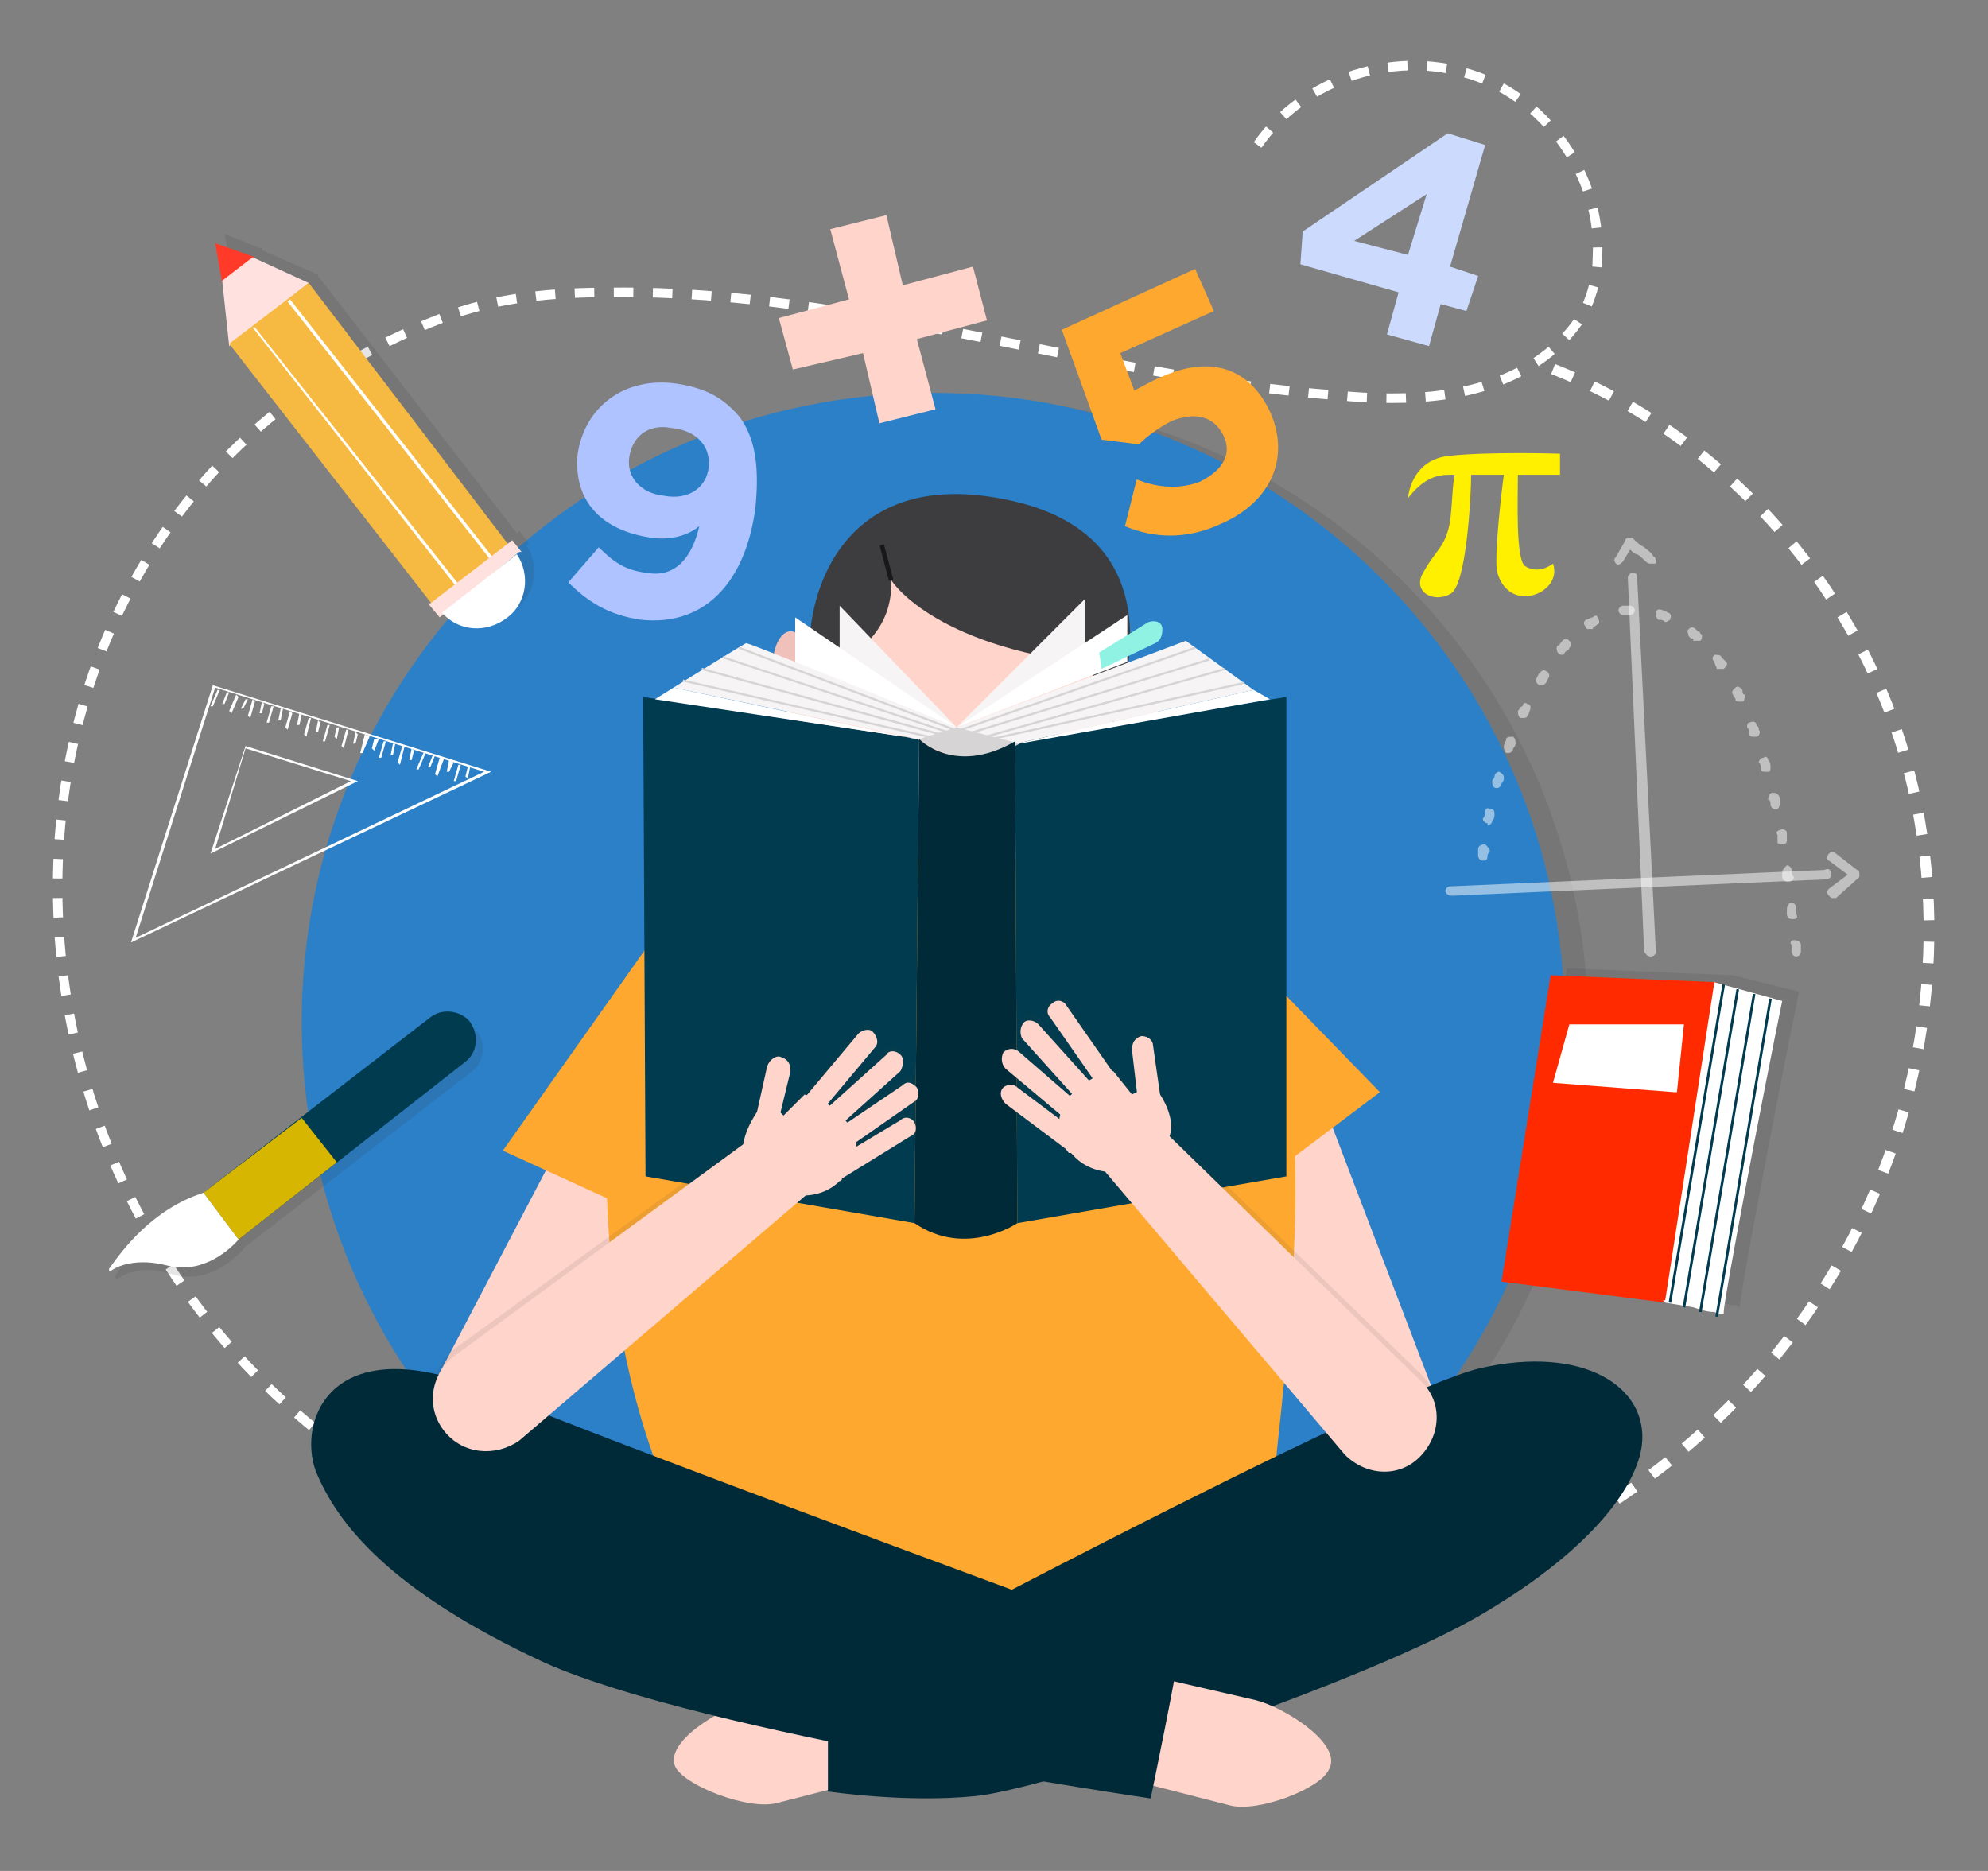
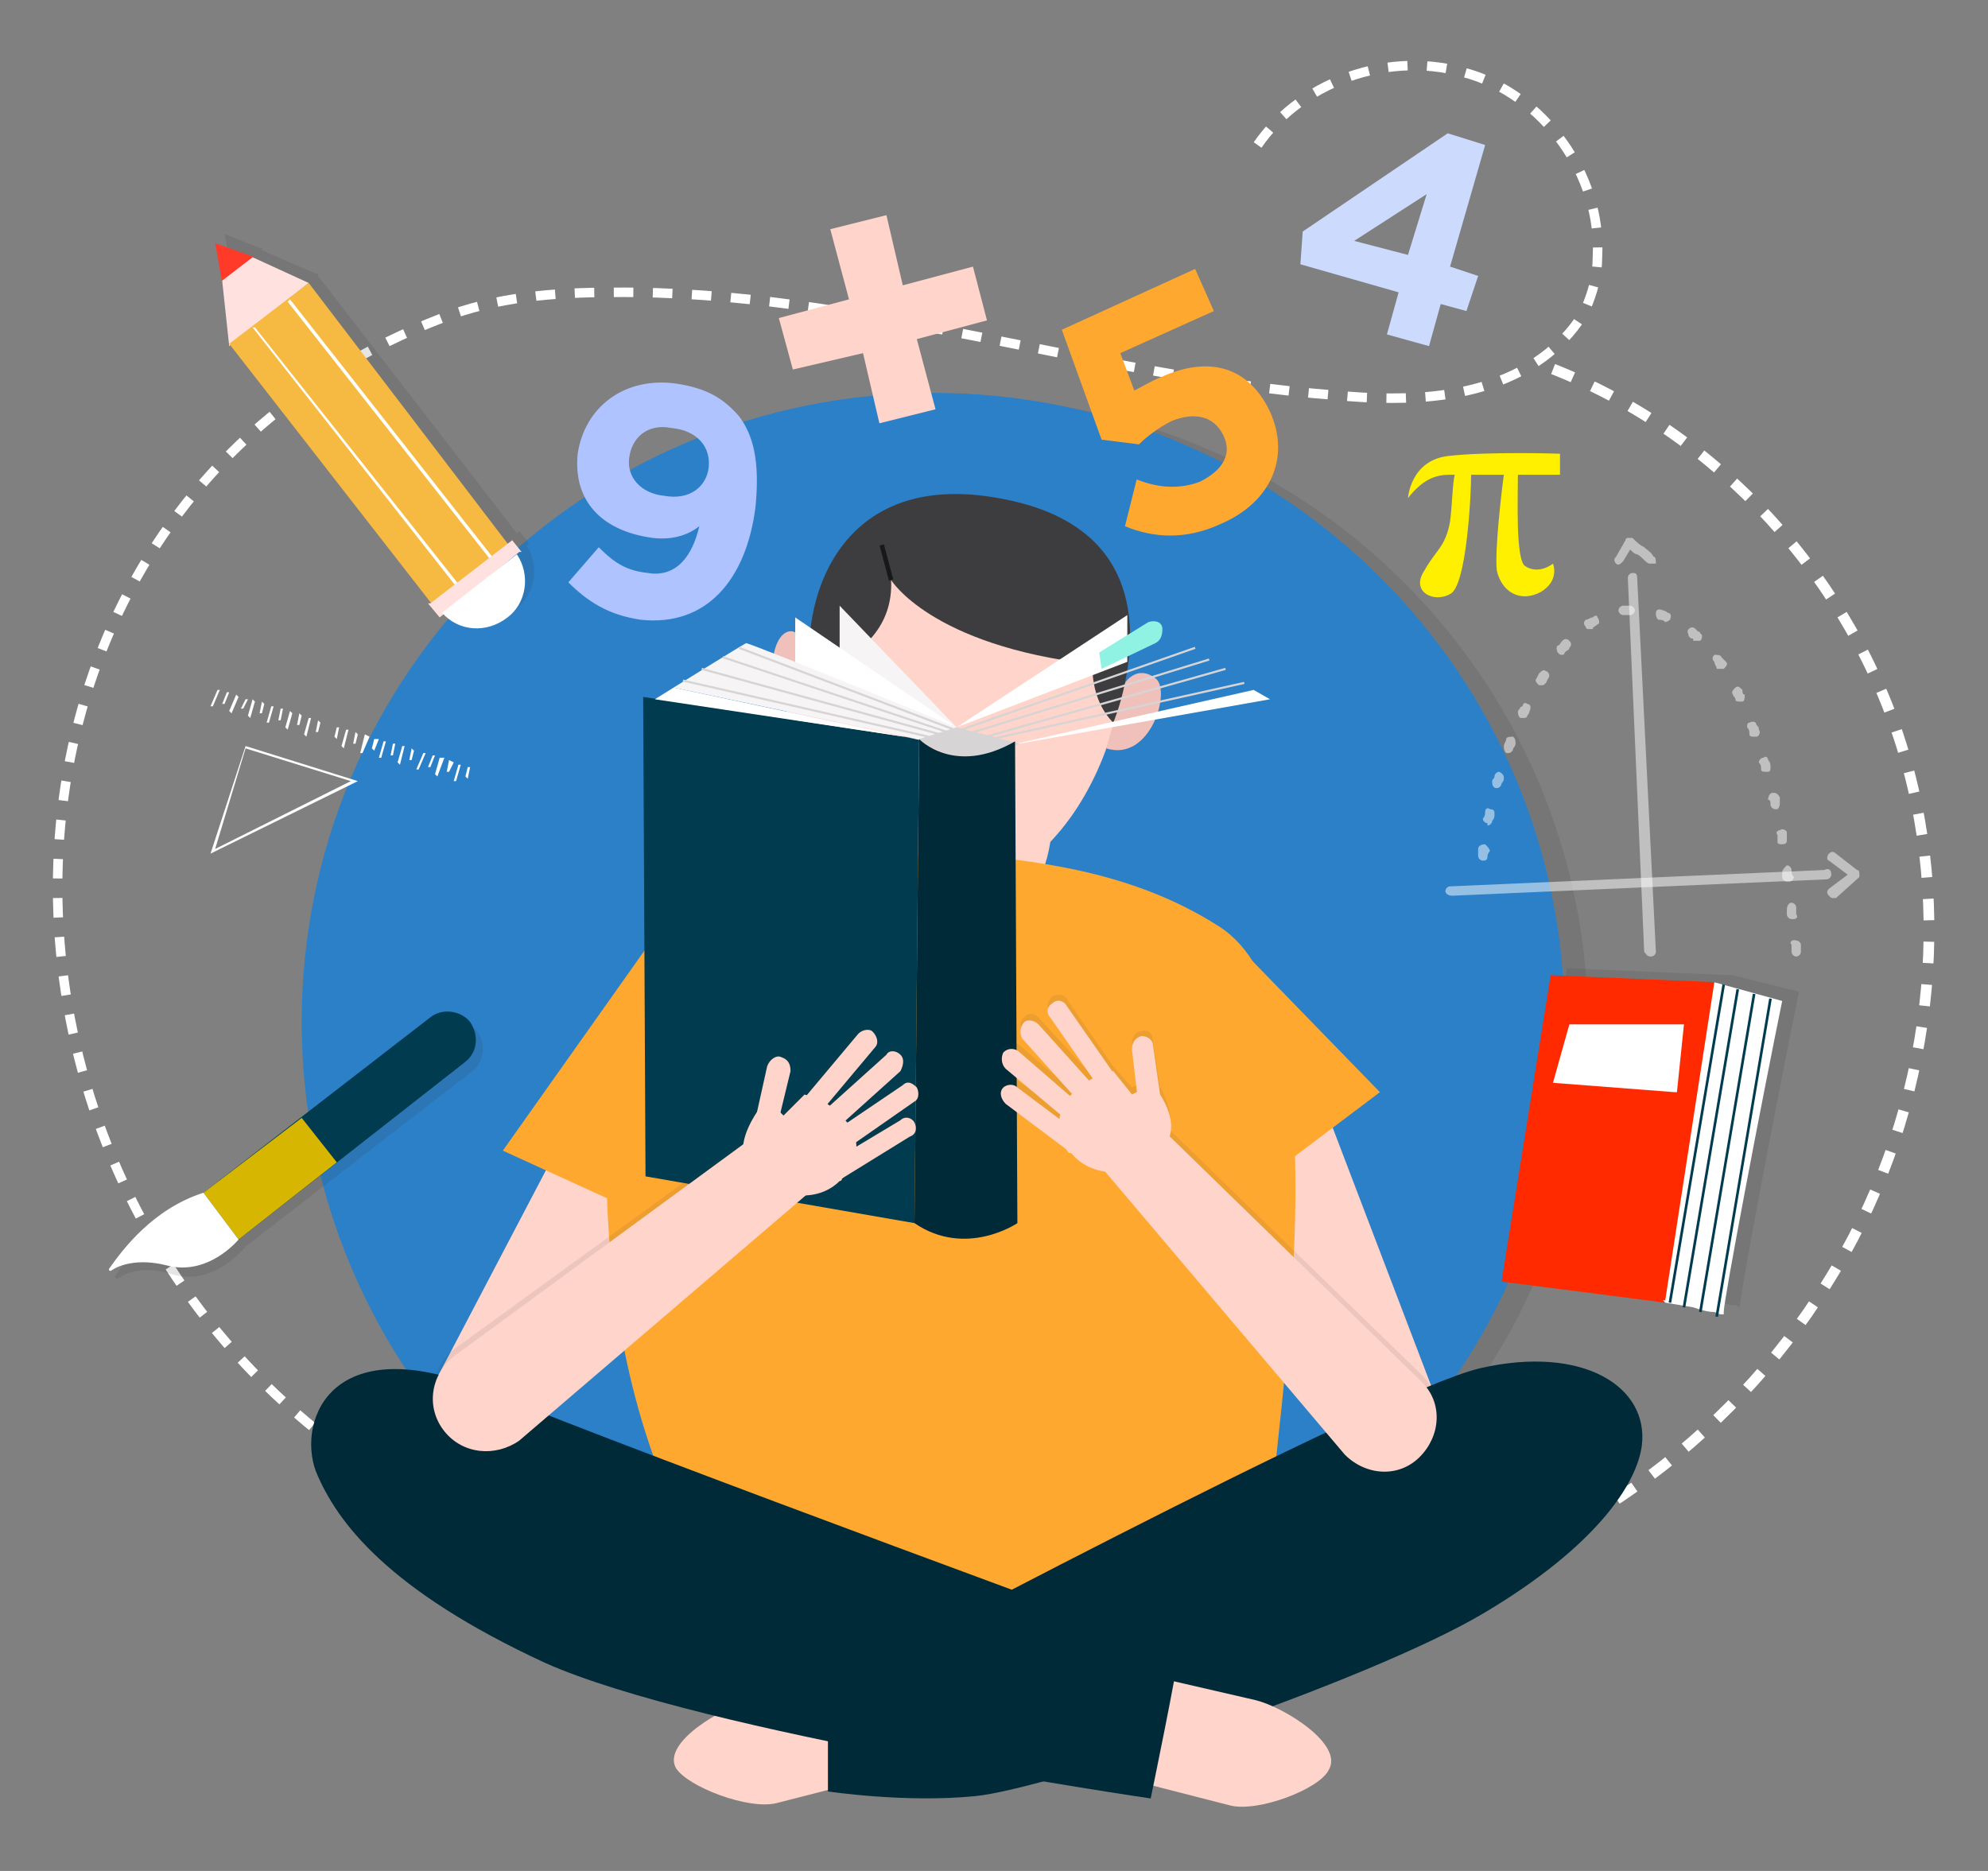
<svg xmlns="http://www.w3.org/2000/svg" xml:space="preserve" width="850px" height="800px" version="1.0" style="shape-rendering:geometricPrecision; text-rendering:geometricPrecision; image-rendering:optimizeQuality; fill-rule:evenodd; clip-rule:evenodd" viewBox="0 0 850 800">
  <rect x="0" y="0" width="850" height="800" fill="#808080" stroke="none" />
  <defs>
    <style type="text/css">
   
    .str2 {stroke:#18181A;stroke-width:1.926}
    .str4 {stroke:#003B4F;stroke-width:1.117}
    .str3 {stroke:#D6D4D4;stroke-width:0.9}
    .str1 {stroke:white;stroke-width:4.584;stroke-dasharray:9.167 9.167}
    .str0 {stroke:white;stroke-width:4.057;stroke-dasharray:8.349 8.349}
    .fil2 {fill:none;fill-rule:nonzero}
    .fil21 {fill:#FEFEFE;fill-rule:nonzero}
    .fil15 {fill:#FFF000;fill-rule:nonzero}
    .fil7 {fill:#002A38;fill-rule:nonzero}
    .fil8 {fill:#003B4F;fill-rule:nonzero}
    .fil1 {fill:#2B80C8;fill-rule:nonzero}
    .fil5 {fill:#3D3D3F;fill-rule:nonzero}
    .fil13 {fill:#90F2E2;fill-rule:nonzero}
    .fil16 {fill:#AEC3FF;fill-rule:nonzero}
    .fil19 {fill:#CCDBFD;fill-rule:nonzero}
    .fil25 {fill:#D6B600;fill-rule:nonzero}
    .fil11 {fill:#D6D4D4;fill-rule:nonzero}
    .fil4 {fill:#F0C1BA;fill-rule:nonzero}
    .fil24 {fill:#F6BA42;fill-rule:nonzero}
    .fil9 {fill:#F6F4F4;fill-rule:nonzero}
    .fil14 {fill:#FF2A00;fill-rule:nonzero}
    .fil22 {fill:#FF3A28;fill-rule:nonzero}
    .fil6 {fill:#FFA82F;fill-rule:nonzero}
    .fil17 {fill:#FFA82F;fill-rule:nonzero}
    .fil3 {fill:#FFD4CA;fill-rule:nonzero}
    .fil18 {fill:#FFD4CA;fill-rule:nonzero}
    .fil23 {fill:#FFE2DF;fill-rule:nonzero}
    .fil10 {fill:white;fill-rule:nonzero}
    .fil12 {fill:#34383A;fill-rule:nonzero;fill-opacity:0.09}
    .fil0 {fill:#3D3D3F;fill-rule:nonzero;fill-opacity:0.129}
    .fil20 {fill:white;fill-rule:nonzero;fill-opacity:0.502}
   
  </style>
  </defs>
  <g id="Layer_x0020_1">
    <g id="_2830285369536">
      <g>
        <g>
          <path class="fil0" d="M679 439c0,150 -121,270 -270,270 -149,0 -270,-120 -270,-270 0,-149 121,-269 270,-269 149,0 270,120 270,269z" />
          <path class="fil1" d="M669 437c0,149 -121,270 -270,270 -149,0 -270,-121 -270,-270 0,-149 121,-269 270,-269 149,0 270,120 270,269z" />
        </g>
        <g>
          <path class="fil2 str0" d="M301 679c-318,-39 -370,-444 -112,-543 23,-9 48,-11 73,-11 104,-1 205,36 309,44 31,3 66,2 91,-18 6,-5 12,-11 16,-19 3,-7 5,-14 5,-22 2,-35 -23,-70 -57,-79 -35,-10 -75,6 -92,37" />
          <path class="fil2 str1" d="M591 685c78,-19 148,-68 190,-136 43,-68 55,-153 33,-227 -22,-74 -79,-137 -152,-165" />
        </g>
      </g>
      <g>
        <g>
          <g>
            <g>
              <g>
                <g>
                  <path class="fil3" d="M369 348c0,0 2,46 47,46 37,0 34,-49 34,-49l-81 3z" />
                  <path class="fil3" d="M410 217c-53,0 -63,37 -63,80 2,79 80,88 103,62 40,-43 52,-143 -40,-142z" />
                  <path class="fil4" d="M357 284c-5,3 -9,4 -10,4 0,3 0,6 0,9 1,24 8,42 19,53 -5,-8 -8,-19 -9,-66z" />
                  <path class="fil4" d="M347 288c0,0 -1,-16 -8,-18 -11,-2 -15,35 9,42l-1 -24z" />
                  <path class="fil4" d="M481 292c0,0 5,-8 13,-2 7,5 -2,36 -21,30l8 -28z" />
                </g>
                <g>
                  <path class="fil5" d="M432 214c-77,-17 -90,49 -85,74l0 0c1,0 5,-1 10,-4 11,-5 25,-16 24,-36 0,0 17,28 86,36 0,12 4,20 9,25 0,0 3,-7 5,-17l0 0c0,0 0,0 0,0 5,-24 6,-66 -49,-78z" />
                  <line class="fil2 str2" x1="381" y1="248" x2="377" y2="233" />
                </g>
              </g>
              <g>
                <path class="fil3" d="M197 618c-11,-6 -15,-20 -9,-31l75 -143c6,-11 20,-16 31,-10 11,6 15,20 10,31l-76 143c-6,11 -19,16 -31,10z" />
                <path class="fil3" d="M601 627c12,-5 18,-18 13,-29l-58 -152c-4,-11 -17,-17 -29,-13 -12,5 -18,18 -13,30l58 151c4,12 17,17 29,13z" />
                <g>
                  <path class="fil6" d="M411 365c-12,-1 -117,16 -138,46 -14,18 -30,152 23,249 0,0 48,52 137,48 78,-4 109,-43 111,-68 4,-49 30,-211 -23,-244 -39,-25 -83,-28 -110,-31z" />
                  <polygon class="fil6" points="278,403 215,492 285,524 328,432 " />
                  <polygon class="fil6" points="521,396 590,467 529,513 496,437 " />
                </g>
              </g>
            </g>
            <g>
              <path class="fil3" d="M321 727l38 -10 12 44 -39 10c-12,3 -38,-7 -43,-15 -6,-11 20,-26 32,-29z" />
              <path class="fil7" d="M354 721c0,0 236,-126 279,-136 44,-10 72,8 69,33 -2,16 -19,43 -68,72 -49,29 -186,75 -217,78 -30,3 -63,-2 -63,-2l0 -45z" />
              <path class="fil3" d="M537 727l-39 -9 -11 44 39 10c12,3 38,-7 42,-15 7,-11 -19,-27 -31,-30z" />
              <path class="fil7" d="M504 706c0,5 -12,63 -12,63 0,0 -192,-28 -259,-58 -67,-31 -89,-60 -98,-82 -8,-22 7,-62 74,-34 68,28 295,111 295,111z" />
            </g>
          </g>
          <g>
            <g>
              <polygon class="fil8" points="275,298 393,316 391,523 276,503 " />
-               <polygon class="fil8" points="434,317 550,298 550,503 435,523 " />
-               <polygon class="fil9" points="409,311 507,274 536,295 430,319 " />
              <polygon class="fil9" points="359,259 359,279 409,311 " />
-               <polygon class="fil9" points="464,256 409,311 464,276 " />
              <polygon class="fil10" points="482,263 409,311 482,283 " />
              <polygon class="fil10" points="340,264 340,286 409,311 " />
              <path class="fil9" d="M288 294l109 23 12 -6c0,0 -88,-36 -90,-36 -2,1 -31,19 -31,19z" />
              <polygon class="fil10" points="288,294 280,299 393,316 396,317 " />
              <polygon class="fil10" points="430,319 536,295 543,299 " />
              <path class="fil11" d="M393 316c0,0 17,16 43,2l-27 -7 -16 5z" />
              <g>
                <line class="fil2 str3" x1="292" y1="291" x2="397" y2="315" />
                <line class="fil2 str3" x1="300" y1="286" x2="402" y2="314" />
                <line class="fil2 str3" x1="309" y1="281" x2="405" y2="313" />
                <line class="fil2 str3" x1="316" y1="277" x2="408" y2="312" />
              </g>
              <g>
                <line class="fil2 str3" x1="532" y1="292" x2="424" y2="316" />
                <line class="fil2 str3" x1="524" y1="286" x2="418" y2="316" />
                <line class="fil2 str3" x1="517" y1="282" x2="413" y2="314" />
                <line class="fil2 str3" x1="511" y1="277" x2="411" y2="312" />
              </g>
              <path class="fil7" d="M393 316c0,0 15,16 41,1l1 206c0,0 -22,15 -44,0l2 -207z" />
            </g>
            <g>
              <g>
                <path class="fil12" d="M608 588l-108 -105c2,-7 -3,-17 -4,-18l-3 -20c0,-3 -2,-5 -5,-4 -3,0 -4,3 -4,5l2 18 -2 1 -8 -9c0,0 0,0 0,0l-20 -29c-1,-2 -4,-2 -6,-1 -2,2 -3,4 -1,6l18 27c0,0 -1,0 -1,0l-22 -24c-2,-2 -5,-2 -6,0 -2,1 -2,4 -1,6l22 24c-1,0 -1,1 -1,1l-22 -19c-2,-2 -5,-1 -7,1 -1,1 -1,4 1,6l23 20c0,0 0,1 0,1l-18 -13c-2,-2 -5,-1 -6,1 -2,2 -1,5 1,6l27 21c0,0 0,0 0,0 0,0 1,0 1,0 3,5 9,7 14,8l103 122c9,9 23,9 32,0 9,-8 10,-23 1,-32z" />
                <path class="fil12" d="M391 468c2,-1 2,-4 1,-6 -2,-2 -4,-2 -6,-1l-24 17c0,-1 -1,-1 -1,-2l24 -21c1,-2 2,-4 0,-6 -2,-2 -5,-2 -6,-1l-25 22c0,0 0,0 -1,-1l21 -24c2,-2 1,-5 -1,-6 -1,-2 -4,-2 -6,0l-22 27c-1,0 -1,0 -1,0l-9 8 -1 -1 4 -18c0,-2 -1,-5 -4,-6 -2,0 -5,1 -6,4l-4 20c-1,1 -6,8 -6,14l-124 90c-10,8 -12,22 -4,32 8,10 22,12 32,4l122 -105c6,0 11,-2 15,-6 1,0 1,0 1,0 0,0 0,0 0,0l29 -18c3,-2 3,-4 2,-7 -1,-2 -4,-2 -6,-1l-19 12c0,-1 0,-2 0,-2l25 -18z" />
              </g>
              <path class="fil3" d="M607 623c9,-9 10,-23 1,-32l-116 -113c-9,-9 -19,-13 -28,-5 -9,9 -3,16 6,25l105 124c9,9 23,10 32,1z" />
            </g>
            <g>
              <path class="fil3" d="M478 469c2,-1 3,-4 1,-6l-23 -33c-1,-2 -4,-3 -6,-1 -2,1 -3,4 -1,6l23 33c1,2 4,3 6,1z" />
              <path class="fil3" d="M471 474c2,-2 2,-4 0,-6l-27 -30c-2,-2 -5,-2 -6,-1 -2,2 -2,5 -1,7l27 30c2,2 5,2 7,0z" />
              <path class="fil3" d="M467 483c1,-2 1,-5 -1,-7l-30 -26c-2,-2 -5,-2 -7,0 -1,2 -1,5 1,7l31 26c1,2 4,1 6,0z" />
              <path class="fil3" d="M468 495c2,-2 1,-5 -1,-6l-32 -24c-2,-2 -5,-1 -6,0 -2,2 -1,5 1,7l32 24c2,2 5,1 6,-1z" />
              <path class="fil3" d="M488 483l-4 -34c0,-3 1,-5 4,-6 3,0 5,2 5,4l4 28 -9 8z" />
              <path class="fil3" d="M496 468c0,0 7,10 4,18 -1,3 -4,6 -8,9 -10,9 -26,8 -34,-2 -1,0 -1,0 -1,0 -9,-11 -1,-23 -1,-23 0,0 9,-9 14,-10 6,-2 6,-2 6,-2l8 10 2 -1 10 1z" />
            </g>
            <g>
              <path class="fil3" d="M341 479c-2,-2 -2,-4 0,-6l26 -31c2,-2 5,-2 6,-1 2,2 3,5 1,7l-26 31c-2,1 -5,2 -7,0z" />
              <path class="fil3" d="M348 484c-1,-1 -1,-4 1,-6l30 -27c1,-2 4,-2 6,0 2,2 1,5 0,7l-30 27c-2,1 -5,1 -7,-1z" />
              <path class="fil3" d="M351 493c-1,-2 -1,-5 1,-6l34 -23c2,-2 4,-1 6,1 1,2 1,5 -1,6l-33 23c-3,2 -5,1 -7,-1z" />
              <path class="fil3" d="M349 506c-2,-2 -1,-5 1,-6l35 -21c2,-2 5,-1 6,1 1,2 1,5 -2,6l-34 21c-2,2 -5,1 -6,-1z" />
              <path class="fil3" d="M330 491l8 -33c0,-3 -1,-5 -4,-6 -2,-1 -5,1 -6,4l-6 27 8 8z" />
              <path class="fil3" d="M324 475c0,0 -8,11 -6,19 1,3 4,6 7,9 9,10 25,11 34,2 1,0 1,-1 1,-1 11,-10 4,-22 4,-22 0,0 -8,-10 -14,-12 -6,-2 -6,-2 -6,-2l-9 9 -2 -2 -9 0z" />
            </g>
            <path class="fil3" d="M190 612c-8,-10 -6,-24 4,-32l131 -96c10,-7 20,-10 28,0 8,10 3,17 -6,25l-125 107c-10,7 -24,6 -32,-4z" />
          </g>
        </g>
        <path class="fil13" d="M470 279l21 -13c3,-1 6,0 6,3 0,3 -1,5 -3,6l-23 11 -1 -7z" />
      </g>
      <g>
        <path class="fil0" d="M769 424l-28 -7 0 0 0 0 -1 0 0 0 -70 -3 -21 130 70 9c0,0 6,1 12,3 3,1 6,1 9,2 2,0 3,0 3,1 0,0 0,0 0,0l0 0c1,0 1,-1 1,-1l0 0 0 0c0,-5 16,-89 25,-133l0 -1z" />
        <g>
          <g>
            <polygon class="fil14" points="712,557 712,557 642,548 663,417 734,420 " />
            <path class="fil10" d="M736 562c0,0 0,0 0,0 0,0 -1,0 -3,-1 -3,0 -6,-1 -9,-2 -6,-1 -12,-2 -12,-2l-1 -1 1 0 21 -136 29 8 0 0c-9,44 -25,128 -25,133l0 0 0 1c0,0 0,0 -1,0l0 0z" />
            <polygon class="fil10" points="717,467 716,467 664,463 671,438 720,438 " />
          </g>
          <g>
            <line class="fil2 str4" x1="737" y1="421" x2="714" y2="557" />
            <line class="fil2 str4" x1="743" y1="423" x2="720" y2="559" />
            <line class="fil2 str4" x1="750" y1="425" x2="727" y2="561" />
            <line class="fil2 str4" x1="757" y1="427" x2="734" y2="563" />
          </g>
        </g>
      </g>
      <path class="fil15" d="M602 213c0,0 1,-16 17,-18 17,-2 48,-1 48,-1l0 9c0,0 -8,0 -18,0 0,10 -1,36 3,39 6,4 12,-1 12,-1 0,0 3,7 -5,12 -9,5 -17,0 -19,-9 -1,-8 2,-34 3,-41 -5,0 -10,0 -14,0 0,9 -2,48 -9,51 -7,4 -17,-1 -11,-10 5,-9 9,-10 11,-21 1,-8 1,-16 2,-20 -1,0 -2,0 -2,0 -5,0 -11,1 -18,10z" />
      <path class="fil16" d="M303 200c1,-9 -5,-16 -16,-17 -10,-2 -17,4 -18,13 -1,8 5,15 15,16 11,2 18,-4 19,-12zm-60 49l13 -15c7,7 12,10 21,11 12,2 19,-7 22,-20 -5,4 -12,6 -20,5 -22,-3 -34,-16 -32,-36 3,-20 20,-33 42,-30 13,2 20,6 27,14 6,8 9,19 7,39 -4,31 -21,51 -49,48 -14,-2 -23,-8 -31,-16z" />
      <path class="fil17" d="M481 225l5 -20c10,4 19,4 27,1 10,-5 14,-12 10,-20 -4,-8 -12,-10 -22,-6 -6,3 -11,7 -14,10l-16 -2 -17 -47 57 -26 8 18 -40 18 6 16c4,-2 7,-4 12,-6 18,-8 36,-6 46,15 9,20 0,39 -21,48 -15,7 -29,6 -41,1z" />
      <polygon class="fil18" points="369,151 339,158 333,136 363,128 355,98 379,92 386,122 416,114 422,137 392,145 400,175 376,181 " />
      <path class="fil19" d="M611 148l-18 -5 5 -18 -42 -12 1 -14 62 -42 16 5 -15 52 12 4 -5 15 -11 -3 -5 18zm-1 -65l-31 20 23 6 8 -26z" />
      <g>
        <g>
          <g>
            <g>
              <path class="fil20" d="M621 383c-2,0 -3,-1 -3,-2 0,-1 1,-2 2,-2l160 -7c2,-1 3,0 3,2 0,1 -1,2 -2,2l-160 7c0,0 0,0 0,0z" />
            </g>
          </g>
          <g>
            <g>
              <path class="fil20" d="M784 384c-1,0 -1,0 -2,-1 -1,-1 -1,-2 0,-3l8 -6 -8 -6c-1,0 -1,-2 0,-3 1,-1 2,-1 3,0l9 7c1,0 1,1 1,2 0,0 0,1 0,1l-10 9c0,0 -1,0 -1,0z" />
            </g>
          </g>
        </g>
        <g>
          <g>
            <g>
              <path class="fil20" d="M706 409c-2,0 -2,-1 -3,-2l-7 -160c0,-1 1,-2 2,-2 1,0 2,0 2,2l8 160c0,1 -1,2 -2,2 0,0 0,0 0,0z" />
            </g>
          </g>
          <g>
            <g>
              <path class="fil20" d="M706 241c0,0 -1,0 -1,0 -2,-1 -3,-3 -5,-4 -1,0 -2,-1 -3,-2l-3 5c-1,1 -2,2 -3,1 -1,-1 -1,-2 0,-3l4 -7c0,-1 1,-1 1,-1 1,0 2,0 2,0 2,2 3,3 5,4 1,1 3,2 4,4 1,0 1,2 1,3 -1,0 -1,0 -2,0z" />
            </g>
          </g>
        </g>
        <g>
          <g>
            <path class="fil20" d="M768 409c-1,0 -2,-1 -2,-2l0 -3c-1,-1 0,-2 1,-2 2,0 3,1 3,2l0 3c0,1 -1,2 -2,2 0,0 0,0 0,0zm-2 -16l0 0c-1,0 -2,-1 -2,-2l0 -2c0,-2 1,-3 2,-3 1,0 2,1 2,2l0 3c1,1 0,2 -1,2 -1,0 -1,0 -1,0zm-2 -16l0 0c-1,0 -2,-1 -2,-2 0,0 0,-1 0,-2 0,-1 1,-2 2,-3 1,0 2,1 2,2 0,1 0,2 1,3 0,1 -1,2 -2,2 0,0 0,0 -1,0zm-130 -9l0 0c0,0 0,0 0,0 -1,0 -2,-1 -2,-2 0,-1 0,-2 0,-3 0,-1 1,-2 3,-2 1,1 2,2 2,3 -1,1 -1,2 -1,2 0,2 -1,2 -2,2zm128 -7l0 0c-1,0 -2,0 -2,-1 0,-1 0,-2 0,-3 -1,-1 0,-2 1,-2 1,-1 3,0 3,1 0,1 0,2 0,3 0,1 0,2 -2,2 0,0 0,0 0,0zm-126 -8l0 0c0,0 0,0 0,-1 -1,0 -2,-1 -2,-2 1,-1 1,-2 1,-3 0,-1 1,-2 2,-1 2,0 2,1 2,2 0,1 0,2 -1,3 0,1 -1,2 -2,2zm123 -7l0 0c-1,0 -2,-1 -2,-2 0,-1 0,-2 -1,-2 0,-2 1,-3 2,-3 1,0 2,0 3,2 0,0 0,1 0,2 0,1 0,2 -1,3 -1,0 -1,0 -1,0zm-119 -9l0 0c0,0 0,0 0,0 -2,0 -2,-2 -2,-3 0,-1 1,-1 1,-2 0,-1 1,-2 2,-2 2,1 2,2 2,3 0,1 -1,2 -1,2 0,1 -1,2 -2,2zm115 -7l0 0c-1,0 -2,0 -2,-1 0,-1 0,-2 -1,-3 0,-1 1,-2 2,-2 1,-1 2,0 2,1 1,1 1,2 1,3 0,1 0,2 -1,2 0,0 -1,0 -1,0zm-110 -8l0 0c0,0 0,0 -1,0 -1,-1 -1,-2 -1,-3 0,-1 1,-2 1,-3 0,-1 2,-1 3,-1 1,1 1,2 1,3 0,1 -1,2 -1,2 0,1 -1,2 -2,2zm105 -7l0 0c-1,0 -2,0 -2,-1 0,-1 0,-2 -1,-3 0,-1 0,-2 1,-2 2,-1 3,0 3,1 1,1 1,1 1,2 1,1 0,3 -1,3 0,0 -1,0 -1,0zm-99 -8l0 0c0,0 0,0 -1,0 -1,-1 -1,-2 -1,-3 1,-1 1,-2 2,-2 0,-1 1,-2 2,-1 1,0 2,1 1,3 0,0 0,1 -1,2 0,1 -1,1 -2,1zm93 -7l0 0c-1,0 -2,0 -2,-1 0,-1 -1,-1 -1,-2 -1,-1 0,-2 1,-3 1,-1 2,0 3,1 0,1 0,2 1,2 0,1 0,3 -1,3 0,0 -1,0 -1,0zm-85 -7l0 0c-1,0 -1,0 -1,0 -1,-1 -2,-2 -1,-3l1 -2c1,-1 2,-2 3,-1 1,0 2,2 1,3l-1 2c-1,1 -1,1 -2,1zm77 -7l0 0c-1,0 -1,0 -2,0 0,-1 -1,-2 -1,-3 -1,-1 -1,-2 0,-3 1,0 3,0 3,1 1,1 1,1 2,2 1,1 0,2 -1,3 0,0 0,0 -1,0zm-68 -6l0 0c-1,0 -1,0 -2,-1 0,0 -1,-2 0,-3 1,0 1,-1 2,-2 1,-1 2,-1 3,0 1,1 1,2 0,3 0,1 -1,1 -2,2 0,1 -1,1 -1,1zm58 -6l0 0c-1,0 -1,0 -2,0 0,-1 0,-1 -1,-1l-1 -1c0,-1 -1,-2 0,-3 1,-1 2,-1 3,0l1 1c0,0 1,0 1,1 1,0 1,2 0,3 0,0 -1,0 -1,0zm-47 -5l0 0c0,0 -1,0 -1,-1 -1,-1 -1,-2 0,-3 1,0 2,-1 3,-1 1,-1 2,-1 2,0 1,1 1,3 0,3 -1,1 -2,1 -2,2 -1,0 -1,0 -2,0zm33 -3l0 0c0,0 0,0 0,0 -1,-1 -2,-1 -3,-1 -1,-1 -1,-2 -1,-3 0,-1 1,-2 3,-1 0,0 1,0 2,1 1,0 2,1 1,3 0,0 -1,1 -2,1zm-18 -3l0 0c-1,0 -2,-1 -2,-2 0,-1 1,-2 2,-2 1,0 2,0 3,0 1,0 2,1 2,2 0,1 -1,2 -2,2 -1,0 -2,0 -3,0 0,0 0,0 0,0z" />
          </g>
        </g>
      </g>
      <g>
-         <path class="fil21" d="M56 403l35 -110 0 0 119 37 -154 73zm36 -109l0 0 -34 107 149 -71 -115 -36z" />
        <path class="fil21" d="M90 365l15 -46 48 15 -63 31zm15 -45l0 0 -13 43 58 -29 -45 -14z" />
        <g>
          <polygon class="fil21" points="107,307 106,306 108,299 109,300 " />
          <polygon class="fil21" points="112,305 111,305 112,300 113,301 " />
          <polygon class="fil21" points="115,309 114,309 116,302 117,302 " />
          <polygon class="fil21" points="120,308 119,308 120,303 121,303 " />
          <polygon class="fil21" points="123,312 122,311 124,304 125,305 " />
          <polygon class="fil21" points="128,310 127,310 128,305 129,306 " />
        </g>
        <g>
          <polygon class="fil21" points="91,302 90,302 93,295 94,295 " />
          <polygon class="fil21" points="96,301 95,301 97,296 98,296 " />
          <polygon class="fil21" points="99,305 98,304 101,297 102,298 " />
          <polygon class="fil21" points="104,303 103,303 105,299 106,299 " />
        </g>
        <g>
          <polygon class="fil21" points="131,315 130,314 132,307 133,307 " />
          <polygon class="fil21" points="136,313 135,313 136,308 137,309 " />
-           <polygon class="fil21" points="139,317 138,317 140,310 141,310 " />
          <polygon class="fil21" points="144,316 143,315 144,311 145,311 " />
          <polygon class="fil21" points="147,320 146,319 148,312 149,312 " />
          <polygon class="fil21" points="152,318 151,318 152,313 153,314 " />
        </g>
        <g>
          <polygon class="fil21" points="155,322 154,322 156,314 158,315 " />
          <polygon class="fil21" points="160,321 159,320 160,316 162,316 " />
          <polygon class="fil21" points="163,324 162,324 164,317 165,317 " />
          <polygon class="fil21" points="168,323 167,323 168,318 169,318 " />
          <polygon class="fil21" points="171,327 170,326 172,319 173,319 " />
          <polygon class="fil21" points="176,325 175,325 176,320 177,321 " />
        </g>
        <g>
          <polygon class="fil21" points="179,329 178,329 181,322 182,322 " />
          <polygon class="fil21" points="184,328 183,328 185,323 186,323 " />
          <polygon class="fil21" points="187,332 186,331 188,324 190,324 " />
          <polygon class="fil21" points="192,330 191,330 192,325 194,326 " />
          <polygon class="fil21" points="195,334 194,334 196,327 197,327 " />
          <polygon class="fil21" points="200,333 199,332 200,328 201,328 " />
        </g>
      </g>
      <g>
        <path class="fil0" d="M225 233l1 0 0 -1 -4 -5 -1 1 -85 -110 0 0 0 -1 -1 0 0 0 -23 -10 0 0 0 -1 -1 0 0 0 -15 -6 3 16 3 27 0 0 0 1 0 0 0 0 86 110 0 0 -1 1 4 5 2 -1c7,7 19,8 27,2 9,-7 11,-19 5,-28z" />
        <g>
          <g>
            <polygon class="fil22" points="109,110 95,121 92,104 " />
            <polygon class="fil23" points="132,121 98,148 95,120 108,110 " />
            <polygon class="fil24" points="219,235 187,260 186,260 98,147 132,121 " />
            <polygon class="fil10" points="197,251 196,252 108,140 109,140 " />
            <polygon class="fil10" points="212,240 211,241 123,129 124,128 " />
          </g>
          <polygon class="fil23" points="223,236 222,236 188,264 183,258 184,258 219,231 " />
          <path class="fil10" d="M189 262c7,8 19,9 28,2 8,-6 10,-18 4,-27l-32 25z" />
        </g>
      </g>
      <g>
        <path class="fil0" d="M204 441c-4,-5 -12,-6 -17,-2l-97 75c-22,7 -36,24 -41,32 0,0 1,1 1,1 4,-3 12,-6 24,-2 18,5 31,-12 31,-12l97 -75c5,-4 6,-12 2,-17z" />
        <g>
          <path class="fil8" d="M201 437c4,6 3,13 -2,17l-97 76 -15 -20 97 -75c5,-4 13,-3 17,2z" />
          <polygon class="fil25" points="129,478 87,510 102,530 144,497 " />
          <path class="fil10" d="M102 530c0,0 -13,16 -31,11 -12,-3 -20,0 -23,2 -1,1 -2,0 -1,-1 5,-7 18,-25 40,-32l15 20z" />
        </g>
      </g>
    </g>
  </g>
</svg>